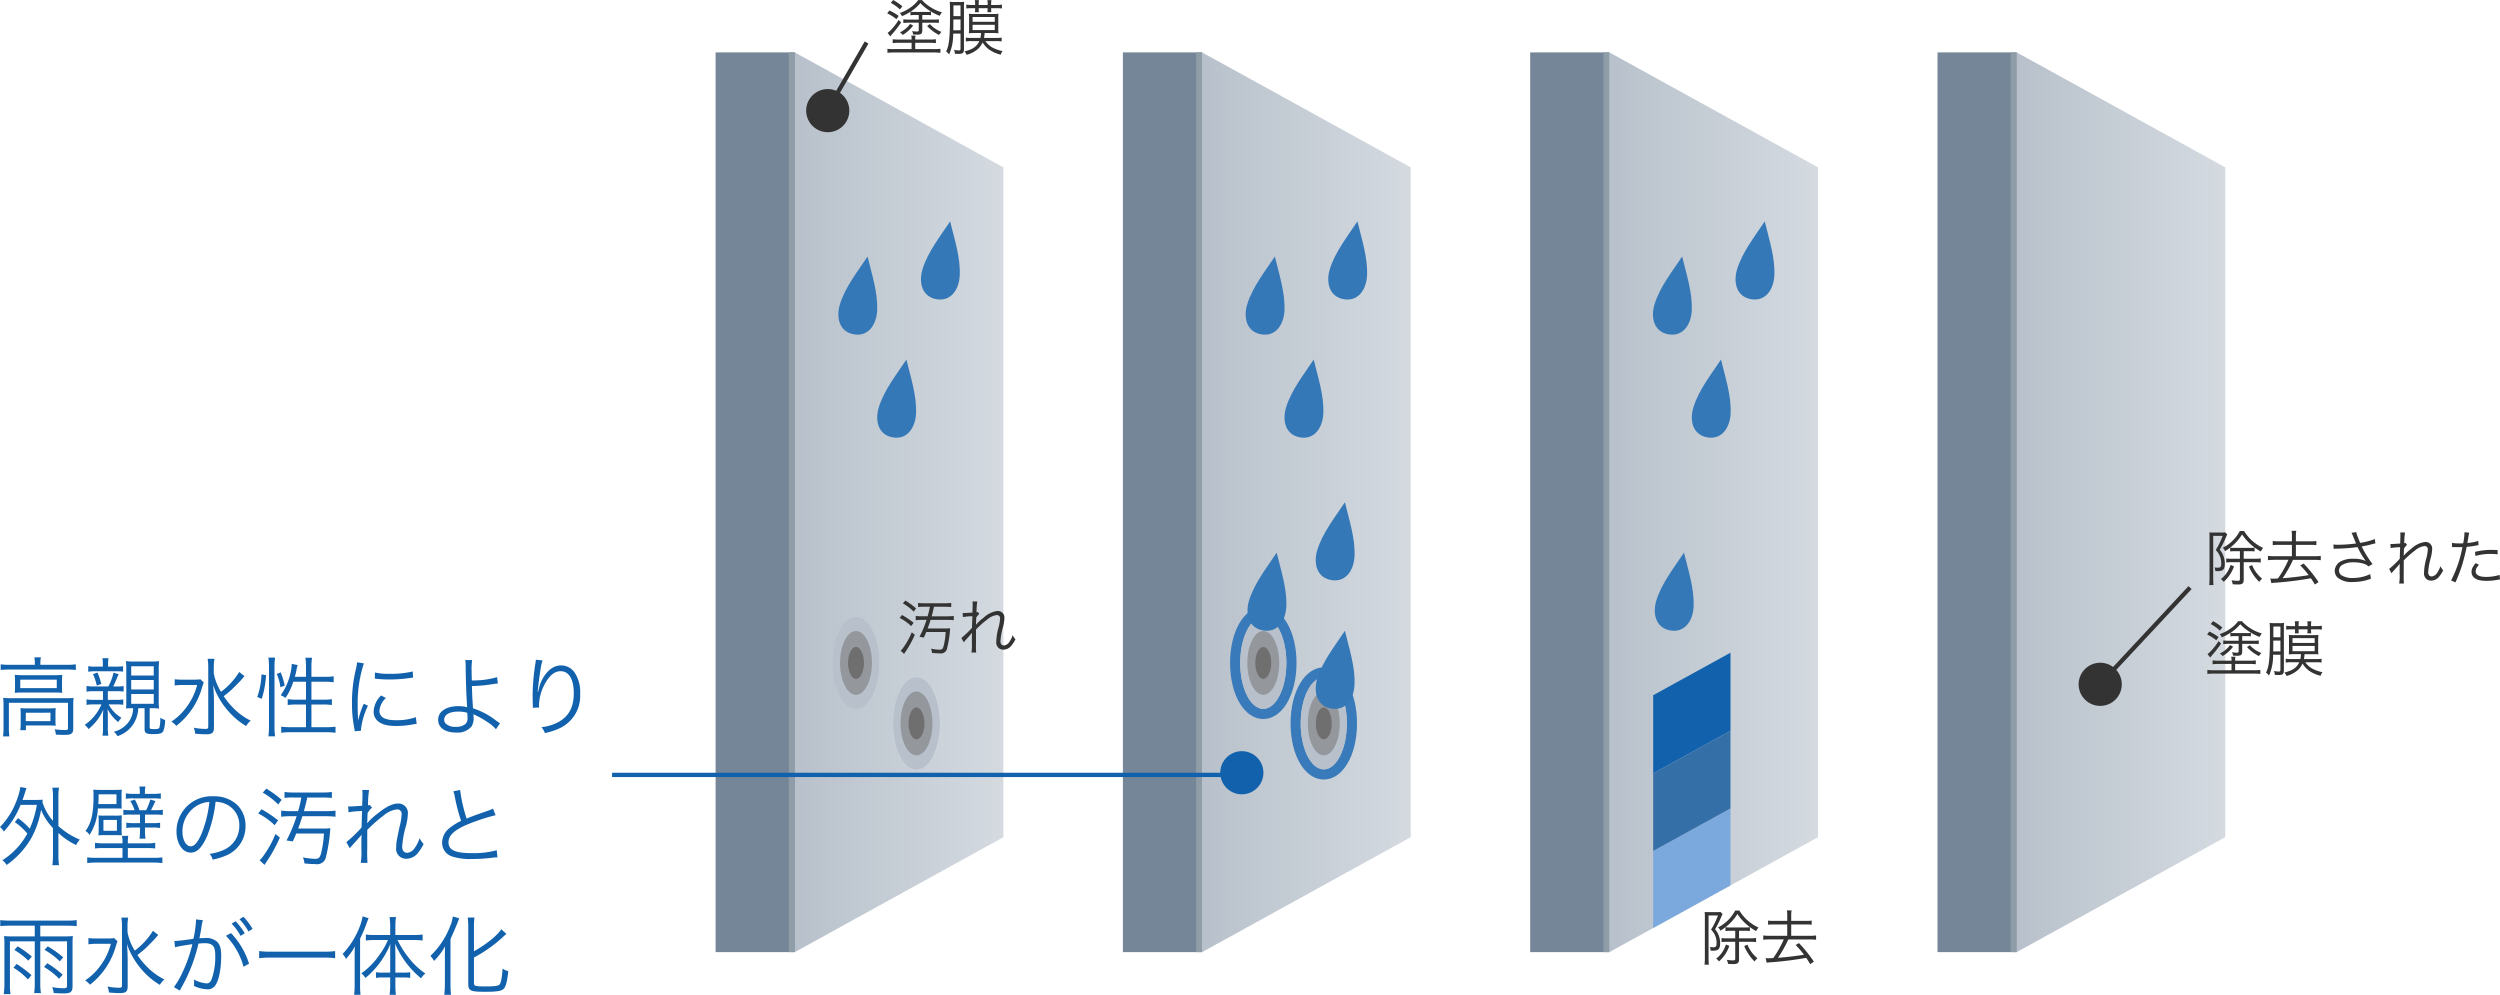
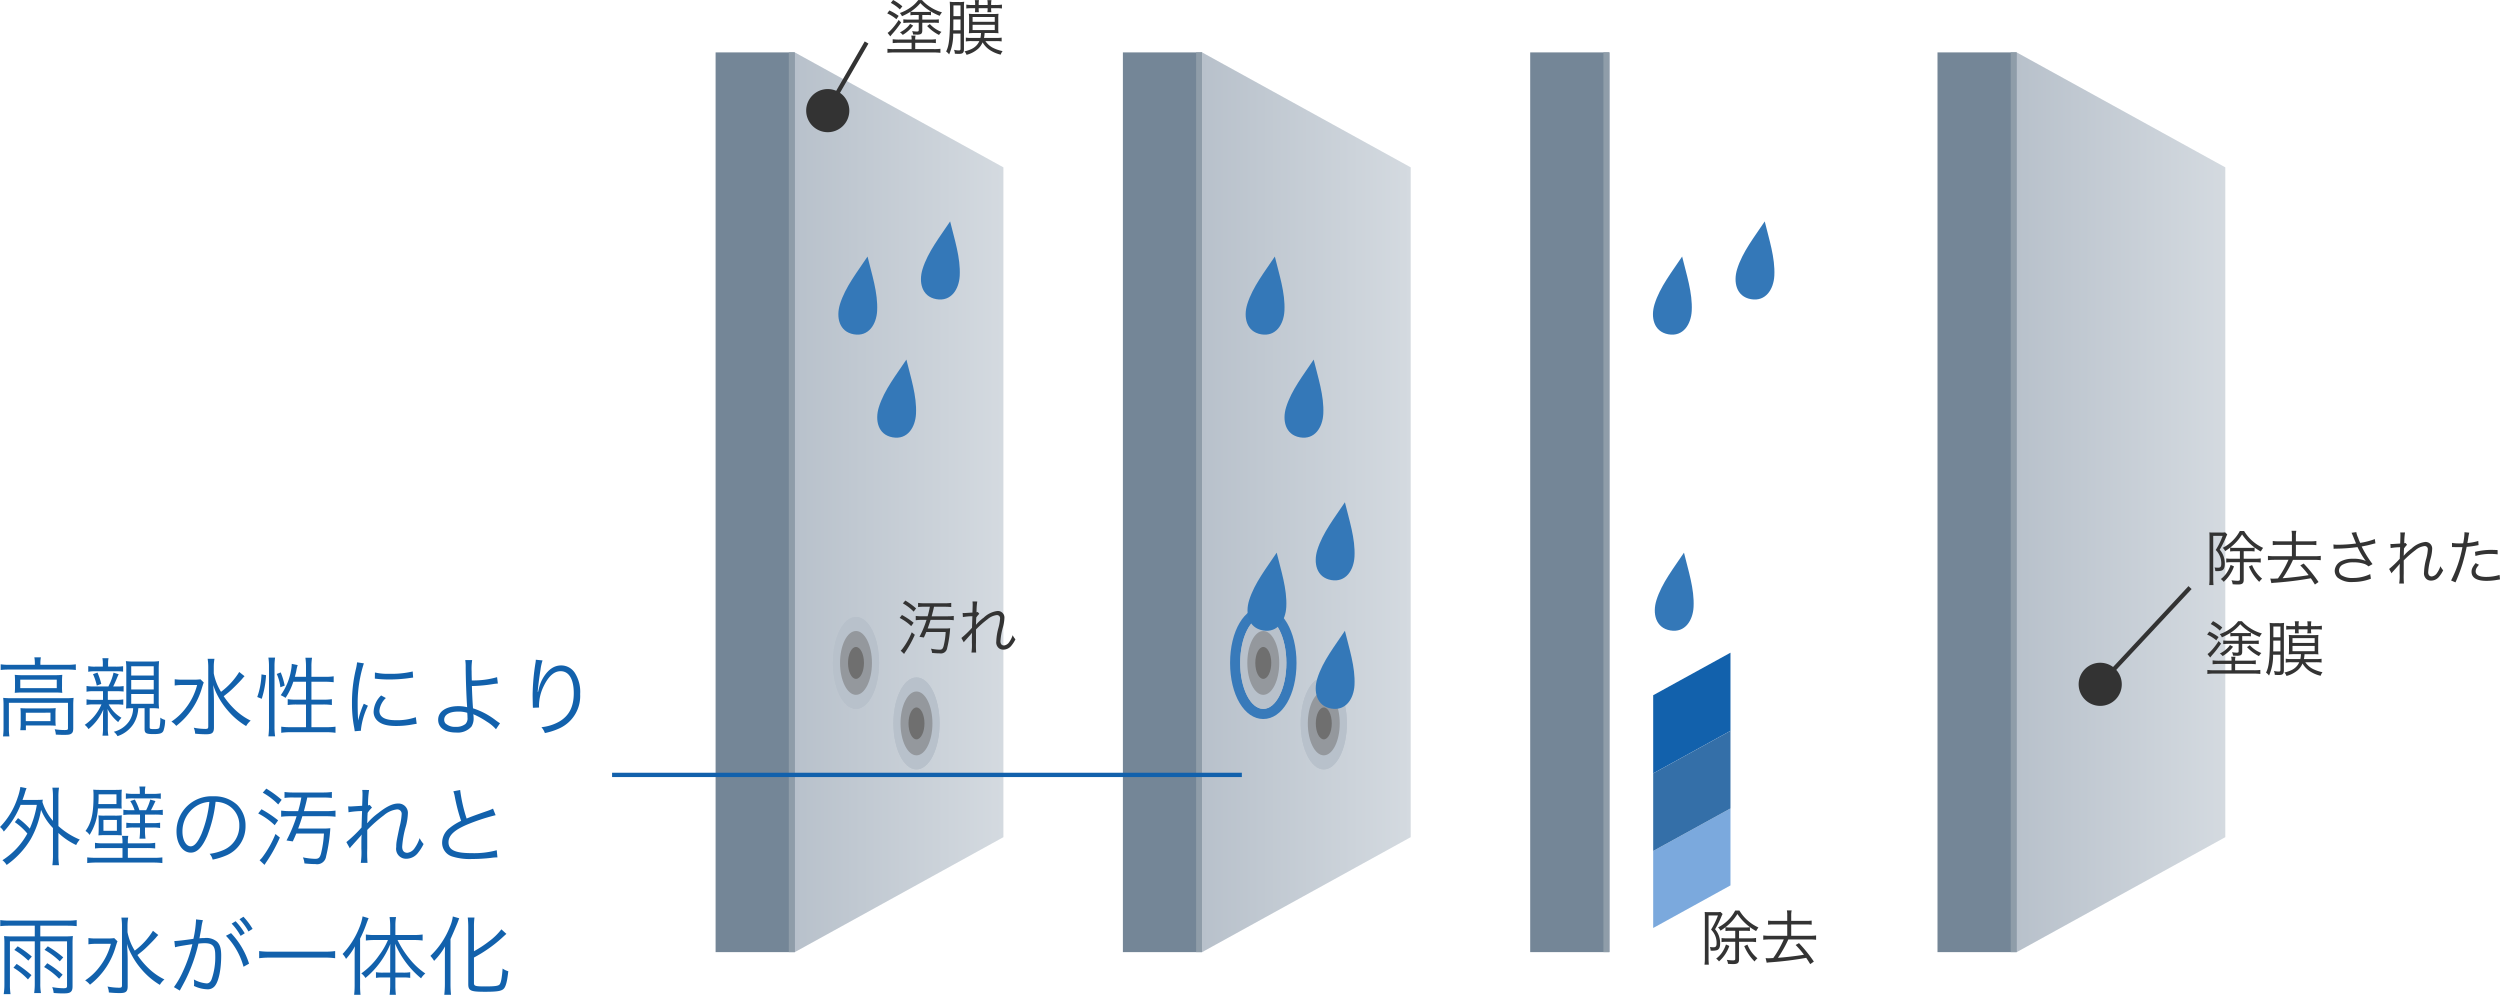
<svg xmlns="http://www.w3.org/2000/svg" width="579.584" height="230.628" viewBox="0 0 579.584 230.628">
  <defs>
    <linearGradient id="a" y1="0.5" x2="1" y2="0.5" gradientUnits="objectBoundingBox">
      <stop offset="0" stop-color="#b8c1cb" />
      <stop offset="1" stop-color="#d4dae0" />
    </linearGradient>
    <clipPath id="b">
      <ellipse cx="5.355" cy="10.66" rx="5.355" ry="10.66" fill="none" />
    </clipPath>
  </defs>
  <g transform="translate(-8385.1 -4769.102)">
    <g transform="translate(7981.443 3677.906)">
      <g transform="translate(569.557 1103.344)">
        <rect width="18.359" height="208.587" fill="#748697" />
        <path d="M641.416,1285.281l-48.364,26.65V1103.344l48.364,26.65Z" transform="translate(-574.693 -1103.344)" fill="url(#a)" />
        <rect width="1.382" height="208.587" transform="translate(16.977)" fill="#8f9da9" />
        <path d="M639.474,1166.077c.216-4.19-1.26-8.559-2.225-12.591-2.286,3.458-5.167,7.059-6.4,11.07-.909,2.963-.226,6.355,3.218,6.962S639.315,1169.172,639.474,1166.077Z" transform="translate(-582.876 -1114.306)" fill="#3478b8" />
        <path d="M614.969,1176.5c.216-4.19-1.26-8.559-2.225-12.591-2.286,3.458-5.167,7.059-6.4,11.071-.909,2.962-.226,6.354,3.218,6.962S614.81,1179.6,614.969,1176.5Z" transform="translate(-577.519 -1116.585)" fill="#3478b8" />
        <path d="M626.5,1207.072c.216-4.191-1.26-8.56-2.225-12.592-2.286,3.458-5.167,7.059-6.4,11.071-.909,2.963-.226,6.355,3.218,6.962S626.34,1210.166,626.5,1207.072Z" transform="translate(-580.04 -1123.267)" fill="#3478b8" />
        <g transform="translate(27.193 130.88)">
          <g clip-path="url(#b)">
            <rect width="10.709" height="21.32" fill="#b8c1cb" />
            <ellipse cx="5.55" cy="11.1" rx="5.55" ry="11.1" transform="translate(-0.195 -0.44)" fill="#b8c1cb" />
            <ellipse cx="3.7" cy="7.4" rx="3.7" ry="7.4" transform="translate(1.655 3.26)" fill="#94989d" />
            <ellipse cx="1.85" cy="3.7" rx="1.85" ry="3.7" transform="translate(3.505 6.96)" fill="#6f6f6f" />
          </g>
        </g>
        <g transform="translate(41.217 144.904)">
          <g clip-path="url(#b)">
            <rect width="10.709" height="21.32" fill="#b8c1cb" />
            <ellipse cx="5.55" cy="11.1" rx="5.55" ry="11.1" transform="translate(-0.195 -0.44)" fill="#b8c1cb" />
            <ellipse cx="3.7" cy="7.4" rx="3.7" ry="7.4" transform="translate(1.655 3.26)" fill="#94989d" />
            <ellipse cx="1.85" cy="3.7" rx="1.85" ry="3.7" transform="translate(3.505 6.96)" fill="#6f6f6f" />
          </g>
        </g>
      </g>
      <g transform="translate(663.982 1103.344)">
        <rect width="18.359" height="208.587" fill="#748697" />
        <path d="M762.258,1285.281l-48.364,26.65V1103.344l48.364,26.65Z" transform="translate(-695.535 -1103.344)" fill="url(#a)" />
        <rect width="1.382" height="208.587" transform="translate(16.977)" fill="#8f9da9" />
-         <path d="M760.317,1166.077c.216-4.19-1.26-8.559-2.226-12.591-2.286,3.458-5.167,7.059-6.4,11.07-.908,2.963-.226,6.355,3.218,6.962S760.157,1169.172,760.317,1166.077Z" transform="translate(-703.718 -1114.306)" fill="#3478b8" />
        <path d="M735.811,1176.5c.217-4.19-1.26-8.559-2.225-12.591-2.286,3.458-5.167,7.059-6.4,11.071-.909,2.962-.226,6.354,3.218,6.962S735.652,1179.6,735.811,1176.5Z" transform="translate(-698.361 -1116.585)" fill="#3478b8" />
        <path d="M747.342,1207.072c.216-4.191-1.26-8.56-2.226-12.592-2.286,3.458-5.167,7.059-6.4,11.071-.908,2.963-.226,6.355,3.218,6.962S747.182,1210.166,747.342,1207.072Z" transform="translate(-700.882 -1123.267)" fill="#3478b8" />
        <g transform="translate(24.848 128.536)">
          <path d="M729.9,1293.848c-4.389,0-7.7-5.591-7.7-13s3.31-13,7.7-13,7.7,5.59,7.7,13S734.286,1293.848,729.9,1293.848Z" transform="translate(-722.199 -1267.84)" fill="#387aba" />
          <g transform="translate(2.344 2.344)">
            <g clip-path="url(#b)">
              <rect width="10.709" height="21.32" fill="#b8c1cb" />
              <ellipse cx="5.55" cy="11.1" rx="5.55" ry="11.1" transform="translate(-0.195 -0.44)" fill="#b8c1cb" />
              <ellipse cx="3.7" cy="7.4" rx="3.7" ry="7.4" transform="translate(1.655 3.26)" fill="#94989d" />
              <ellipse cx="1.85" cy="3.7" rx="1.85" ry="3.7" transform="translate(3.505 6.96)" fill="#6f6f6f" />
            </g>
          </g>
        </g>
        <g transform="translate(38.872 142.56)">
-           <path d="M747.846,1311.8c-4.39,0-7.7-5.59-7.7-13s3.31-13,7.7-13,7.7,5.59,7.7,13S752.234,1311.8,747.846,1311.8Z" transform="translate(-740.146 -1285.787)" fill="#387aba" />
          <g transform="translate(2.345 2.344)">
            <g clip-path="url(#b)">
              <rect width="10.709" height="21.32" fill="#b8c1cb" />
              <ellipse cx="5.55" cy="11.1" rx="5.55" ry="11.1" transform="translate(-0.195 -0.44)" fill="#b8c1cb" />
              <ellipse cx="3.7" cy="7.4" rx="3.7" ry="7.4" transform="translate(1.655 3.26)" fill="#94989d" />
              <ellipse cx="1.85" cy="3.7" rx="1.85" ry="3.7" transform="translate(3.505 6.96)" fill="#6f6f6f" />
            </g>
          </g>
        </g>
        <path d="M756.6,1249.406c.216-4.19-1.26-8.559-2.225-12.591-2.286,3.458-5.167,7.059-6.4,11.071-.909,2.962-.226,6.354,3.218,6.962S756.439,1252.5,756.6,1249.406Z" transform="translate(-702.906 -1132.521)" fill="#3478b8" />
        <path d="M736.362,1264.355c.216-4.191-1.26-8.559-2.225-12.591-2.286,3.458-5.167,7.058-6.4,11.07-.908,2.963-.225,6.355,3.219,6.962S736.2,1267.45,736.362,1264.355Z" transform="translate(-698.482 -1135.789)" fill="#3478b8" />
        <path d="M756.6,1287.534c.216-4.191-1.26-8.559-2.225-12.591-2.286,3.458-5.167,7.059-6.4,11.071-.909,2.963-.226,6.355,3.218,6.962S756.439,1290.63,756.6,1287.534Z" transform="translate(-702.906 -1140.856)" fill="#3478b8" />
      </g>
      <g transform="translate(852.834 1103.344)">
        <rect width="18.359" height="208.587" fill="#748697" />
        <path d="M1003.942,1285.281l-48.364,26.65V1103.344l48.364,26.65Z" transform="translate(-937.219 -1103.344)" fill="url(#a)" />
        <rect width="1.382" height="208.587" transform="translate(16.977)" fill="#8f9da9" />
      </g>
      <rect width="18.359" height="208.587" transform="translate(758.408 1103.344)" fill="#748697" />
-       <path d="M883.1,1285.281l-48.364,26.65V1103.344l48.364,26.65Z" transform="translate(-57.969)" fill="url(#a)" />
      <rect width="1.382" height="208.587" transform="translate(775.385 1103.344)" fill="#8f9da9" />
      <path d="M881.159,1166.077c.216-4.19-1.26-8.559-2.225-12.591-2.286,3.458-5.168,7.059-6.4,11.07-.908,2.963-.226,6.355,3.218,6.962S881,1169.172,881.159,1166.077Z" transform="translate(-66.152 -10.961)" fill="#3478b8" />
      <path d="M856.653,1176.5c.216-4.19-1.26-8.559-2.225-12.591-2.286,3.458-5.167,7.059-6.4,11.071-.909,2.962-.226,6.354,3.218,6.962S856.494,1179.6,856.653,1176.5Z" transform="translate(-60.795 -13.24)" fill="#3478b8" />
-       <path d="M868.184,1207.072c.216-4.191-1.26-8.56-2.225-12.592-2.286,3.458-5.168,7.059-6.4,11.071-.908,2.963-.226,6.355,3.218,6.962S868.024,1210.166,868.184,1207.072Z" transform="translate(-63.316 -19.923)" fill="#3478b8" />
      <path d="M857.2,1264.355c.216-4.191-1.26-8.559-2.225-12.591-2.286,3.458-5.167,7.058-6.4,11.07-.909,2.963-.226,6.355,3.218,6.962S857.045,1267.45,857.2,1264.355Z" transform="translate(-60.916 -32.445)" fill="#3478b8" />
      <g transform="translate(786.92 1242.512)">
        <path d="M865.649,1281.446l-17.919,9.86v18.115l17.919-9.86Z" transform="translate(-847.729 -1281.446)" fill="#1261ac" />
        <path d="M847.729,1337.516v17.856l17.919-9.874v-17.842Z" transform="translate(-847.729 -1291.547)" fill="#7ba9dd" />
        <path d="M865.649,1304.628l-17.919,9.86v17.993l17.919-9.86Z" transform="translate(-847.729 -1286.514)" fill="#346fa8" />
      </g>
    </g>
    <path d="M9.18-15.02H3.28a14.021,14.021,0,0,1-2.02-.12v1.32a14.858,14.858,0,0,1,1.98-.1H16.7a14.858,14.858,0,0,1,1.98.1v-1.32a14,14,0,0,1-1.98.12H10.46v-.4a6.954,6.954,0,0,1,.12-1.34H9.06a7.323,7.323,0,0,1,.12,1.36Zm-4.6,4.94a14.662,14.662,0,0,1-.06,1.56,16.553,16.553,0,0,1,1.8-.08H13.7a15.5,15.5,0,0,1,1.84.08,10.118,10.118,0,0,1-.06-1.56v-1.08c0-.68.02-.96.06-1.54a13.626,13.626,0,0,1-1.7.08H6.42a15.962,15.962,0,0,1-1.9-.08c.04.42.06.88.06,1.52Zm1.22-1.5h8.46v1.96H5.8ZM1.92-.44A14.414,14.414,0,0,1,1.8,1.58H3.28A12.434,12.434,0,0,1,3.16-.46V-6.22h13.7V-.36c0,.4-.1.46-.82.46a15.342,15.342,0,0,1-2.26-.18,4.018,4.018,0,0,1,.26,1.24c1.28.06,1.4.06,1.86.06,1.06,0,1.4-.06,1.72-.28.34-.22.46-.56.46-1.24V-5.6a16.27,16.27,0,0,1,.08-1.76,15.446,15.446,0,0,1-1.94.08H3.82a18.417,18.417,0,0,1-1.98-.08,16.793,16.793,0,0,1,.08,1.8ZM13.96-3.62a11.781,11.781,0,0,1,.06-1.36c-.52.04-1,.06-1.76.06H7.46c-.74,0-1.16-.02-1.62-.06A14.353,14.353,0,0,1,5.9-3.52v2A11.634,11.634,0,0,1,5.8.14H7.1V-.96h5.08c.7,0,1.32.02,1.84.06a12.248,12.248,0,0,1-.06-1.42Zm-6.88-.3H12.8v1.96H7.08ZM24.98-8.9v2H22.82a7.186,7.186,0,0,1-1.66-.12v1.3a7.409,7.409,0,0,1,1.64-.12h1.82A10.937,10.937,0,0,1,20.74-1.1a3.837,3.837,0,0,1,.88.98,11.876,11.876,0,0,0,3.44-4.54,13.082,13.082,0,0,0-.08,1.68v2.5a10.2,10.2,0,0,1-.12,1.88h1.36A9.625,9.625,0,0,1,26.1-.48v-2.6a12.452,12.452,0,0,0-.08-1.7A9.7,9.7,0,0,0,28.5-1.74a5.512,5.512,0,0,1,.76-1,7.727,7.727,0,0,1-2.96-3.1h1.78a11.764,11.764,0,0,1,1.6.08V-7a8.761,8.761,0,0,1-1.64.1H26.1v-2h2.04a12.087,12.087,0,0,1,1.62.08V-10.1a8.059,8.059,0,0,1-1.58.1h-.84c.28-.56.4-.82.66-1.44.42-1,.42-1,.62-1.4l-1.2-.36a11.909,11.909,0,0,1-.94,2.68,4.726,4.726,0,0,0-.24.52H22.78a8.49,8.49,0,0,1-1.62-.12v1.34A7.3,7.3,0,0,1,22.8-8.9Zm1.18-5.7v-.58a6.37,6.37,0,0,1,.1-1.38H24.84a6.69,6.69,0,0,1,.1,1.4v.56h-1.8a7.142,7.142,0,0,1-1.58-.12v1.32A6.559,6.559,0,0,1,23-13.52h5.12a10.876,10.876,0,0,1,1.52.08V-14.7a10.054,10.054,0,0,1-1.62.1Zm5.8,9.64a5.51,5.51,0,0,1-.92,3.02A6.055,6.055,0,0,1,27.48.5a3.211,3.211,0,0,1,.86,1.02,7.008,7.008,0,0,0,3.74-2.9,7.484,7.484,0,0,0,1.08-3.58h1.46V-.14c0,.98.36,1.18,2.08,1.18,1.48,0,2-.18,2.28-.74a7.471,7.471,0,0,0,.4-2.54,3.2,3.2,0,0,1-1.12-.54,8.506,8.506,0,0,1-.2,2.3c-.12.28-.4.36-1.22.36-.9,0-1.04-.06-1.04-.42V-4.96h.36a13.713,13.713,0,0,1,1.82.08,14.765,14.765,0,0,1-.08-1.88V-13.8a20.231,20.231,0,0,1,.08-2.08,12.246,12.246,0,0,1-1.94.1H32.2a13.243,13.243,0,0,1-1.92-.1,12.375,12.375,0,0,1,.1,1.96v7.06c0,1.1-.02,1.48-.06,1.96a13.466,13.466,0,0,1,1.38-.06Zm-.44-9.72h5.22v2.14H31.52Zm0,3.18h5.22v2.2H31.52Zm0,3.24h5.22v2.28H31.52ZM24.58-10.6a16.125,16.125,0,0,0-.88-2.62l-1.04.36a12.971,12.971,0,0,1,.88,2.66Zm31.98-2.76a16.615,16.615,0,0,1-4.22,4.6,12.527,12.527,0,0,1-1.68-4.28v-1.38a10.666,10.666,0,0,1,.16-2H49.24a13.167,13.167,0,0,1,.14,2.02V-.74c0,.48-.12.58-.68.58a14.679,14.679,0,0,1-2.68-.28A3.98,3.98,0,0,1,46.34.94a24.208,24.208,0,0,0,2.54.14c1.42,0,1.82-.34,1.82-1.6V-6.44c0-1.06-.04-2.16-.16-3.9A13.12,13.12,0,0,0,51.6-7.8a17.646,17.646,0,0,0,2.26,3.32,17.067,17.067,0,0,0,4.3,3.66,4.563,4.563,0,0,1,1.06-1.26,14.512,14.512,0,0,1-3.9-2.8,18.326,18.326,0,0,1-2.36-2.86c1.14-.9,1.14-.9,1.7-1.4.74-.68,2.1-2.06,2.58-2.62a6.186,6.186,0,0,1,.56-.62Zm-8.98,1.7a12.662,12.662,0,0,1-1.9.08H43.54a11.94,11.94,0,0,1-1.94-.1v1.46a11.574,11.574,0,0,1,1.9-.12h3.3a14.625,14.625,0,0,1-2.64,5.36,13.2,13.2,0,0,1-3.32,3.12,4.507,4.507,0,0,1,1.12,1,17.1,17.1,0,0,0,5.96-8.82c.24-.76.26-.84.42-1.24Zm24.46.56v4.16h-2.3a12.476,12.476,0,0,1-1.94-.12V-5.7a14.326,14.326,0,0,1,2.04-.12h2.2V-.56H68.48A15.926,15.926,0,0,1,66.3-.68V.74A14.435,14.435,0,0,1,68.48.6H76.7a14.435,14.435,0,0,1,2.18.14V-.68a15.926,15.926,0,0,1-2.18.12H73.3V-5.82H76a14.132,14.132,0,0,1,2.04.12V-7.06a13.273,13.273,0,0,1-2.02.12H73.3V-11.1h3.12a17.968,17.968,0,0,1,2.04.12v-1.38a12.134,12.134,0,0,1-2.06.12H73.3v-2.4a12.478,12.478,0,0,1,.14-2.02H71.9a12.99,12.99,0,0,1,.14,2.02v2.4H69.46c.14-.54.24-.9.34-1.4a7.692,7.692,0,0,1,.32-1.32l-1.38-.28a9.344,9.344,0,0,1-.18,1.56,13.839,13.839,0,0,1-2.38,5.7,7.808,7.808,0,0,1,1.12.62,15.034,15.034,0,0,0,1.8-3.74ZM61.78-7.14a22.044,22.044,0,0,0,1-5.48l-1.06-.18a17.388,17.388,0,0,1-.98,5.24Zm3.1,8.7a14.634,14.634,0,0,1-.14-2.22V-14.68a12.646,12.646,0,0,1,.14-2.02H63.32a13.167,13.167,0,0,1,.14,2.02V-.74a16.522,16.522,0,0,1-.14,2.3ZM67.1-10.2a15.958,15.958,0,0,0-.92-3.06l-.92.36a10.307,10.307,0,0,1,.84,3.08Zm16.78-5.4A11.136,11.136,0,0,1,83.6-14a33.087,33.087,0,0,0-.9,7.92,28.665,28.665,0,0,0,.52,5.66c.06.38.08.48.12.8L84.78.26v-.3a17.434,17.434,0,0,1,1.62-5.5L85.44-6a18.581,18.581,0,0,0-1.3,3.9c-.08-1.06-.12-2.24-.12-3.8a29.566,29.566,0,0,1,.6-6.26,28.419,28.419,0,0,1,.84-3.2ZM88-11.82a26.639,26.639,0,0,0,3.2.2,33.763,33.763,0,0,0,4.3-.26q1.32-.18,1.38-.18l-.1-1.42a21.461,21.461,0,0,1-5.36.54,13.584,13.584,0,0,1-3.4-.3Zm1.46,3.9A5.525,5.525,0,0,0,87.72-4.2a2.827,2.827,0,0,0,.6,1.84c.86,1.04,2.3,1.52,4.58,1.52a20.634,20.634,0,0,0,4.1-.4c.4-.06.44-.08.7-.1l-.2-1.54a13.162,13.162,0,0,1-4.6.7c-2.58,0-3.84-.72-3.84-2.2a4.646,4.646,0,0,1,1.5-2.94Zm19.5-8.2a9.194,9.194,0,0,1,.1,1.62c.02,2.86.16,6.72.32,9.02v.12a.554.554,0,0,1,.02.18c-.06-.04-.06-.04-.1-.04-.08,0-.08-.02-.18-.04a8.622,8.622,0,0,0-1.74-.18c-2.84,0-4.7,1.24-4.7,3.16,0,1.84,1.58,2.96,4.16,2.96A4.226,4.226,0,0,0,110.4-.7a3.582,3.582,0,0,0,.5-2.02,5.715,5.715,0,0,0-.08-.86,3.883,3.883,0,0,0,.48.22A20.119,20.119,0,0,1,114-1.82a8.851,8.851,0,0,1,2.08,1.74l.94-1.4a9.166,9.166,0,0,1-.92-.62,17.286,17.286,0,0,0-5.34-2.84c-.1-1.28-.2-3.22-.26-5.16a34.53,34.53,0,0,0,4.82-.44,11.124,11.124,0,0,1,1.2-.14l-.18-1.48a19.908,19.908,0,0,1-5.86.76c-.04-1.42-.04-1.64-.04-2.08a14.352,14.352,0,0,1,.12-2.64Zm.46,12.22a10.687,10.687,0,0,1,.06,1.1A1.854,1.854,0,0,1,109-1.3a3.378,3.378,0,0,1-2.22.66,3.228,3.228,0,0,1-2.4-.8,1.357,1.357,0,0,1-.3-.86c0-1.16,1.24-1.88,3.28-1.88A6.812,6.812,0,0,1,109.42-3.9Zm15.9-12.3a4.009,4.009,0,0,1-.06.64,50.555,50.555,0,0,0-.68,7.38v.46l.04,2.08.02.36v.22l1.44-.06c-.02-.3-.02-.4-.02-.48a10.438,10.438,0,0,1,1.08-4.46c1.14-2.34,2.42-3.48,3.94-3.48,1.92,0,3.04,1.86,3.04,5.08,0,3.2-1.1,5.3-3.44,6.64a10.568,10.568,0,0,1-4.06,1.26,4.128,4.128,0,0,1,.8,1.36,15.139,15.139,0,0,0,3.56-1.18,8.252,8.252,0,0,0,4.62-7.86,8.215,8.215,0,0,0-1.2-4.86,3.765,3.765,0,0,0-3.2-1.78c-1.56,0-2.88.86-4,2.58a8.924,8.924,0,0,0-1.22,2.98c-.1.42-.1.42-.14.58l-.08-.02c.06-1.02.34-3.2.66-5.22a11.338,11.338,0,0,1,.46-2.06ZM4.54,21.46a14.076,14.076,0,0,1,2.9,2.64,16.94,16.94,0,0,1-5.78,6.18,3.959,3.959,0,0,1,.98,1.1,19.7,19.7,0,0,0,5.6-6.02,21.094,21.094,0,0,0,2.38-6.76,13.2,13.2,0,0,0,2.76,4.22V29a17.271,17.271,0,0,1-.14,2.44h1.54A16.716,16.716,0,0,1,14.64,29V23.96a15.709,15.709,0,0,0,4.12,2.8,5.115,5.115,0,0,1,.84-1.26,17.222,17.222,0,0,1-4.96-3.14V15.54a13.432,13.432,0,0,1,.14-2.08H13.24a13.609,13.609,0,0,1,.14,2.08v5.62a11.964,11.964,0,0,1-2.44-4.36c.02-.22.04-.3.08-.56-.44.04-.86.06-1.58.06H6.32c.28-.76.38-1.06.54-1.58a8.277,8.277,0,0,1,.4-1.14L5.82,13.3a13.149,13.149,0,0,1-.64,2.5A17.48,17.48,0,0,1,1.1,22.58a3.466,3.466,0,0,1,.88,1.06,20.2,20.2,0,0,0,3.9-6.2H9.64A22.853,22.853,0,0,1,8,22.96a16.734,16.734,0,0,0-2.72-2.44ZM33.52,14.9H32.18a11.243,11.243,0,0,1-1.9-.12v1.26a10.633,10.633,0,0,1,1.8-.1h4.44a11.438,11.438,0,0,1,1.86.1V14.78a11.956,11.956,0,0,1-1.94.12H34.7v-.38a5.245,5.245,0,0,1,.12-1.32H33.4a6.324,6.324,0,0,1,.12,1.32Zm-1.98,3.78a10.307,10.307,0,0,1-1.84-.1V19.8a11.742,11.742,0,0,1,1.86-.1h2v1.98H32.1a9.882,9.882,0,0,1-1.72-.1v1.24a8.329,8.329,0,0,1,1.72-.12h1.46v.38a15.261,15.261,0,0,1-.12,2.2h1.4a12,12,0,0,1-.12-2.2V22.7H36.5a8.329,8.329,0,0,1,1.72.12V21.58a9.629,9.629,0,0,1-1.7.1h-1.8V19.7h2.2a12.43,12.43,0,0,1,1.92.1V18.58a11.412,11.412,0,0,1-1.88.1H36.1c.3-.56.64-1.24,1.04-2.12l-1.2-.34a12.882,12.882,0,0,1-.96,2.46H33.42a13.6,13.6,0,0,0-1.06-2.46l-1.06.34a9.055,9.055,0,0,1,1,2.12ZM29.5,26.36H25.22a10.658,10.658,0,0,1-2.1-.12v1.32a14.785,14.785,0,0,1,2.1-.1H29.5v2.26h-6a18.126,18.126,0,0,1-2.18-.1v1.32a18.455,18.455,0,0,1,2.24-.12H36.48a19.285,19.285,0,0,1,2.26.12V29.62a14.962,14.962,0,0,1-2.22.1H30.74V27.46h4.24a15.133,15.133,0,0,1,2.1.1V26.24a10.907,10.907,0,0,1-2.1.12H30.74v-.2a7.752,7.752,0,0,1,.1-1.52H29.38a7.772,7.772,0,0,1,.12,1.52Zm-1.78-8.08h.9a2.29,2.29,0,0,0,.3.02,1.749,1.749,0,0,1,.4.02,12.614,12.614,0,0,1-.04-1.5v-1.4a13.389,13.389,0,0,1,.06-1.5c-.3.04-1,.06-1.68.06H24.42c-.8,0-1.32-.02-1.7-.06a13.487,13.487,0,0,1,.06,1.54c0,4-.5,6.18-1.86,8.04a2.745,2.745,0,0,1,.94.92,12.666,12.666,0,0,0,1.94-6.14ZM23.9,17.26c.04-.7.06-1.12.06-1.64V15H28.1v2.26Zm.08,5.56c0,.88-.02,1.14-.06,1.7.54-.04.84-.06,1.74-.06h1.98c.66,0,1.16.02,1.7.06a16.8,16.8,0,0,1-.04-1.68V21.52c0-.94,0-1.18.04-1.66a10.058,10.058,0,0,1-1.7.08H25.46a9.963,9.963,0,0,1-1.54-.06c.04.48.06.8.06,1.68Zm1.1-1.88H28.2v2.52H25.08Zm26-4.2a5.756,5.756,0,0,1,2.32.5,5.272,5.272,0,0,1,3.18,5.02,6.037,6.037,0,0,1-3.54,5.6,11.989,11.989,0,0,1-3.34.94,3.178,3.178,0,0,1,.7,1.34,15.472,15.472,0,0,0,3.04-.92,7.282,7.282,0,0,0,4.58-6.9,6.7,6.7,0,0,0-1.94-4.88,7.742,7.742,0,0,0-5.5-1.98,8.122,8.122,0,0,0-8.56,8.18c0,2.8,1.42,4.88,3.32,4.88,1.44,0,2.62-1.2,3.78-3.84A29.98,29.98,0,0,0,51.08,16.74Zm-1.44.02a27.47,27.47,0,0,1-1.82,7.4c-.86,1.96-1.66,2.9-2.5,2.9-1.08,0-1.92-1.48-1.92-3.4a6.916,6.916,0,0,1,3.26-5.96A6.316,6.316,0,0,1,49.64,16.76Zm21.32-1.02a27.9,27.9,0,0,1-.74,3.16H68.4a16.206,16.206,0,0,1-2.12-.12V20.2a16.869,16.869,0,0,1,2.12-.12h1.46a32.847,32.847,0,0,1-2.34,5.62l1.46.22c.34-.74.42-.9.8-1.82H76.2a24.35,24.35,0,0,1-.68,4.64c-.28.98-.56,1.22-1.4,1.22a16.947,16.947,0,0,1-2.8-.34,4.384,4.384,0,0,1,.36,1.4,23.433,23.433,0,0,0,2.56.16,2.093,2.093,0,0,0,2.46-1.8,36.522,36.522,0,0,0,.98-6.52,16.022,16.022,0,0,1-1.96.08h-5.5c.34-.86.62-1.7.98-2.86h5.46a17.653,17.653,0,0,1,2.22.12V18.78a16.785,16.785,0,0,1-2.22.12h-5.1c.38-1.42.54-2.06.78-3.16h3.62c.78,0,1.44.04,2.08.1V14.46a14.859,14.859,0,0,1-2.1.12H69.16a14.473,14.473,0,0,1-2.1-.12v1.38a13.924,13.924,0,0,1,2.12-.1Zm-8.94-1.12a16,16,0,0,1,3.58,2.74l.8-1.08a24.531,24.531,0,0,0-3.56-2.6Zm-1.06,4.82a15.932,15.932,0,0,1,3.82,2.72l.8-1.12a26.482,26.482,0,0,0-3.86-2.58Zm4,4.76A23.473,23.473,0,0,1,62,29.5a4.048,4.048,0,0,1-.72.78l1.14,1.08c.32-.5.32-.5.54-.82a34.2,34.2,0,0,0,3.02-5.52ZM82.2,27.52a4.239,4.239,0,0,1,.52-.64c.34-.38.62-.7.84-.94.68-.76.68-.76.98-1.1a2.221,2.221,0,0,0,.36-.48h.04c-.06.9-.06.9-.06,3.24a17.1,17.1,0,0,1-.14,3.3H86.3a31.008,31.008,0,0,1-.06-3.32V23.26a32.431,32.431,0,0,1,3.86-3.4,5.693,5.693,0,0,1,3.02-1.36,1.014,1.014,0,0,1,1.1,1.08,14.992,14.992,0,0,1-.5,3c-.72,3.42-.76,3.64-.76,4.66a2.3,2.3,0,0,0,2.34,2.7,3.443,3.443,0,0,0,2.76-1.44,9.871,9.871,0,0,0,1.24-1.98,6.583,6.583,0,0,1-.92-1.36,8.231,8.231,0,0,1-1.14,2.3,2.412,2.412,0,0,1-1.7,1.1c-.78,0-1.2-.5-1.2-1.42a22,22,0,0,1,.86-4.74,13.359,13.359,0,0,0,.46-2.92,2.174,2.174,0,0,0-2.34-2.34c-1.2,0-2.7.74-4.52,2.2a14.276,14.276,0,0,0-2.54,2.34l-.04-.02c0-.12.02-.16.02-.32a1.021,1.021,0,0,0,.02-.18c.02-.94.02-.94.04-1.34a3.409,3.409,0,0,0,.02-.5,6.892,6.892,0,0,1,1.02-1.24l-.52-.62a1.306,1.306,0,0,1-.4.1A23.279,23.279,0,0,1,86.66,14l-1.58-.02a8.14,8.14,0,0,1,.06,1c0,.26-.02,1.16-.08,2.68-1.68.1-2.56.16-2.62.16a4.047,4.047,0,0,1-.62-.04l.08,1.38a20.38,20.38,0,0,1,3.14-.28c-.06,1.76-.1,3.02-.12,3.82a30.711,30.711,0,0,1-3.52,3.38Zm24-13.22a6.69,6.69,0,0,1,.34,1.26,40.74,40.74,0,0,0,1.46,5.6,12.454,12.454,0,0,0-2.62,1.62,4.326,4.326,0,0,0-1.78,3.4,3.32,3.32,0,0,0,2.48,3.28,13.606,13.606,0,0,0,4.44.54,40.12,40.12,0,0,0,4.42-.26,10.366,10.366,0,0,1,1.48-.12l-.16-1.66a19.858,19.858,0,0,1-5.72.68c-3.92,0-5.46-.7-5.46-2.52,0-1.66,1.48-2.98,4.9-4.34A46,46,0,0,1,116,19.84l-.6-1.52a10.816,10.816,0,0,1-1.28.52c-3.1,1.08-3.66,1.3-4.84,1.78a34.786,34.786,0,0,1-1.5-6.62ZM9.16,45.46v2.48H3.94a17.074,17.074,0,0,1-1.9-.08,14.338,14.338,0,0,1,.08,1.68v9.58a13.906,13.906,0,0,1-.16,2.2H3.54a14.185,14.185,0,0,1-.14-2.2V49.08H9.16v9.8a15.649,15.649,0,0,1-.14,2.2H10.6a11.921,11.921,0,0,1-.16-2.2v-9.8h6.2V59.4c0,.46-.16.56-.88.56a15.845,15.845,0,0,1-2.56-.26,4.519,4.519,0,0,1,.34,1.36c.76.06,1.46.1,2.1.1,1.1,0,1.52-.08,1.84-.34s.44-.62.44-1.36V49.52A13.557,13.557,0,0,1,18,47.86a16.689,16.689,0,0,1-1.88.08H10.44V45.46h6.34c.82,0,1.48.04,2.1.1v-1.4a14.665,14.665,0,0,1-2.1.12H3.26a14.665,14.665,0,0,1-2.1-.12v1.4a20.222,20.222,0,0,1,2.1-.1ZM4.42,51.08a17.058,17.058,0,0,1,3.24,2.48l.82-.94A24.22,24.22,0,0,0,5.2,50.24Zm-.2,4.12a15.93,15.93,0,0,1,3.36,2.72l.82-1a28.182,28.182,0,0,0-3.44-2.6Zm7.2-4.14a17.045,17.045,0,0,1,3.54,2.66l.8-.92a25.284,25.284,0,0,0-3.58-2.56Zm-.1,3.98a16.411,16.411,0,0,1,3.48,2.72l.82-.94a22.272,22.272,0,0,0-3.56-2.66Zm25.24-8.4a16.615,16.615,0,0,1-4.22,4.6,12.527,12.527,0,0,1-1.68-4.28V45.58a10.666,10.666,0,0,1,.16-2H29.24a13.167,13.167,0,0,1,.14,2.02V59.26c0,.48-.12.58-.68.58a14.679,14.679,0,0,1-2.68-.28,3.98,3.98,0,0,1,.32,1.38,24.207,24.207,0,0,0,2.54.14c1.42,0,1.82-.34,1.82-1.6V53.56c0-1.06-.04-2.16-.16-3.9A13.119,13.119,0,0,0,31.6,52.2a17.646,17.646,0,0,0,2.26,3.32,17.067,17.067,0,0,0,4.3,3.66,4.563,4.563,0,0,1,1.06-1.26,14.512,14.512,0,0,1-3.9-2.8,18.326,18.326,0,0,1-2.36-2.86c1.14-.9,1.14-.9,1.7-1.4.74-.68,2.1-2.06,2.58-2.62a6.186,6.186,0,0,1,.56-.62Zm-8.98,1.7a12.662,12.662,0,0,1-1.9.08H23.54a11.94,11.94,0,0,1-1.94-.1v1.46a11.573,11.573,0,0,1,1.9-.12h3.3a14.625,14.625,0,0,1-2.64,5.36,13.2,13.2,0,0,1-3.32,3.12,4.507,4.507,0,0,1,1.12,1,17.1,17.1,0,0,0,5.96-8.82c.24-.76.26-.84.42-1.24ZM54.8,44.98a13.441,13.441,0,0,1,2.08,2.84l.96-.6a15.608,15.608,0,0,0-2.12-2.8ZM41.68,50.46a11.445,11.445,0,0,1,1.16-.26c.18-.04,1.14-.2,2.86-.46a33.017,33.017,0,0,1-2.2,6.34,19.851,19.851,0,0,1-2.08,3.62l1.36.8c.62-1.12,1.04-1.92,1.3-2.42a37.568,37.568,0,0,0,3.02-8.46,11.484,11.484,0,0,1,1.44-.1c1.86,0,2.46.68,2.46,2.8a15.482,15.482,0,0,1-.84,5.56q-.39.96-1.14.96a7.476,7.476,0,0,1-2.98-.92,3.691,3.691,0,0,1,.06.78,4.469,4.469,0,0,1-.04.72,7.524,7.524,0,0,0,3.02.78,2.089,2.089,0,0,0,1.96-.94c.82-1.16,1.34-3.82,1.34-6.88,0-1.64-.28-2.56-.98-3.22a3.822,3.822,0,0,0-2.88-.84,11.657,11.657,0,0,0-1.18.06c.18-.96.32-1.7.42-2.28a11.771,11.771,0,0,1,.38-1.92L46.54,44v.26a24.7,24.7,0,0,1-.6,4.24c-1.62.26-3.7.5-4.42.52Zm14.94-6.5A13.441,13.441,0,0,1,58.7,46.8l.96-.6a15.76,15.76,0,0,0-2.12-2.82ZM53.48,47.8a16.6,16.6,0,0,1,4.08,7.18l1.28-.72a18.085,18.085,0,0,0-4.18-7.08ZM78.8,51.34a17.4,17.4,0,0,1-2.64.14H63.84a18.23,18.23,0,0,1-2.66-.14V53a18.78,18.78,0,0,1,2.66-.14H76.16A17.924,17.924,0,0,1,78.8,53Zm12.76,6.12v1.96a17.232,17.232,0,0,1-.14,2.06h1.46a17.281,17.281,0,0,1-.12-2.06V57.46h1.82a9.188,9.188,0,0,1,1.62.1V56.24a9.051,9.051,0,0,1-1.62.1H92.76v-4.2c0-.8-.02-1.34-.06-2.5a21.088,21.088,0,0,0,6.02,8.02,4.575,4.575,0,0,1,.98-1.12,16.649,16.649,0,0,1-3.62-3.36,22.748,22.748,0,0,1-2.82-4.4h3.78a15.135,15.135,0,0,1,2.04.12V47.5a14.633,14.633,0,0,1-2.06.12H92.76v-2.2a10.439,10.439,0,0,1,.16-1.96h-1.5a15.861,15.861,0,0,1,.14,1.96v2.2H87.92a13.532,13.532,0,0,1-2-.12v1.4a15.044,15.044,0,0,1,1.98-.12h3.14a16.434,16.434,0,0,1-2.02,3.5,16.8,16.8,0,0,1-4.16,4.24,3.545,3.545,0,0,1,.96,1.06,19.816,19.816,0,0,0,5.78-7.9c-.04.86-.04,1.54-.04,2.46v4.2H89.9a9.025,9.025,0,0,1-1.64-.1v1.32a9.051,9.051,0,0,1,1.62-.1Zm-8.24,1.62a19.9,19.9,0,0,1-.12,2.4h1.48a19.557,19.557,0,0,1-.1-2.34V48.46a28.764,28.764,0,0,0,1.44-3.36c.26-.72.36-.96.54-1.38l-1.4-.42a12.085,12.085,0,0,1-.76,2.62,19.09,19.09,0,0,1-3.88,6.1,4.722,4.722,0,0,1,.8,1.14,14.91,14.91,0,0,0,2.06-2.92c-.06.98-.06,1.54-.06,2.44Zm27.66-6.24a31.926,31.926,0,0,0,6.3-4.38c.94-.86.94-.86,1.22-1.1l-1.16-1.06a14.092,14.092,0,0,1-2.86,2.78,27.169,27.169,0,0,1-3.5,2.3V45.72a15.607,15.607,0,0,1,.12-2.16h-1.56a18.951,18.951,0,0,1,.12,2.16V58.98c0,1.56.52,1.8,3.86,1.8,3,0,3.98-.18,4.48-.84.42-.58.7-1.72.94-3.92a4.565,4.565,0,0,1-1.32-.62c-.16,2.16-.36,3.22-.68,3.66-.3.36-1.06.48-3.34.48-2.32,0-2.62-.1-2.62-.8ZM104.24,59a23.726,23.726,0,0,1-.14,2.48h1.56c-.08-.82-.12-1.64-.12-2.42V48.58c.74-1.66,1.42-3.26,1.6-3.72.34-.92.34-.92.42-1.12l-1.48-.42a8.9,8.9,0,0,1-.68,2.4,18.719,18.719,0,0,1-4.52,6.74,7.268,7.268,0,0,1,.86,1.16,16.1,16.1,0,0,0,2.54-3.36c-.04,1.06-.04,1.32-.04,2.44Z" transform="translate(8384 4938.25)" fill="#1261ac" />
    <path d="M8.092-8.176V-7.1H5.824a11.586,11.586,0,0,1-1.3-.07v.854a10.661,10.661,0,0,1,1.232-.07H8.092v1.666c0,.308-.07.378-.42.378a5.028,5.028,0,0,1-1.106-.112,2.411,2.411,0,0,1,.21.8c.378.028.518.028.756.028a2.2,2.2,0,0,0,1.036-.126c.252-.154.35-.392.35-.868V-6.384h2.59a10.087,10.087,0,0,1,1.246.056v-.84a7.545,7.545,0,0,1-1.26.07H8.918V-8.176h.994a6.858,6.858,0,0,1,1.022.056v-.826a4.446,4.446,0,0,1-.98.07H7.168a6.732,6.732,0,0,1-.98-.056,9.972,9.972,0,0,0,2.282-2,10.162,10.162,0,0,0,2.086,1.722A13.327,13.327,0,0,0,12.95-7.98a4.231,4.231,0,0,1,.532-.812,9.417,9.417,0,0,1-2.59-1.148,9.309,9.309,0,0,1-2.044-1.694H7.98a7.328,7.328,0,0,1-1.624,1.6,9.735,9.735,0,0,1-2.646,1.4,2.788,2.788,0,0,1,.5.742,12.546,12.546,0,0,0,1.96-1.036v.826a6.028,6.028,0,0,1,1.036-.07Zm-4.48,5.7a10,10,0,0,1-1.554-.084v.91a12.773,12.773,0,0,1,1.554-.07H6.44V-.266H2.38A10.49,10.49,0,0,1,.84-.336V.6A12.918,12.918,0,0,1,2.408.518h9.114a13.246,13.246,0,0,1,1.6.084V-.336a10.709,10.709,0,0,1-1.554.07H7.28V-1.722h3.276a11.139,11.139,0,0,1,1.512.07v-.91a9.7,9.7,0,0,1-1.526.084H7.28a2.843,2.843,0,0,1,.084-.91H6.356a2.949,2.949,0,0,1,.084.91Zm-1.988-8.5a9.361,9.361,0,0,1,2.1,1.512l.574-.714a11.771,11.771,0,0,0-2.142-1.47ZM.784-8.54A9.135,9.135,0,0,1,2.912-7.2l.532-.756A12.005,12.005,0,0,0,1.288-9.226Zm2.66,1.512a14.018,14.018,0,0,1-1.9,2.436,4.186,4.186,0,0,1-.672.574l.63.8c.126-.168.252-.322.5-.616a23.321,23.321,0,0,0,2.016-2.6Zm6.594,1.414A9.779,9.779,0,0,0,12.8-3.542a4.858,4.858,0,0,1,.56-.714,7,7,0,0,1-2.688-1.82Zm-3.948-.5a4.692,4.692,0,0,1-.84.952A6.494,6.494,0,0,1,3.738-4.144a2.625,2.625,0,0,1,.644.588A8.429,8.429,0,0,0,6.8-5.712Zm19.8,4a8.393,8.393,0,0,1,1.428.07v-.882a8.5,8.5,0,0,1-1.428.07h-2.66a8.278,8.278,0,0,0,.14-1.134h2.1a9.676,9.676,0,0,1,1.12.056,8.04,8.04,0,0,1-.056-1.218V-7.266a8.332,8.332,0,0,1,.056-1.19,11.574,11.574,0,0,1-1.3.056H21.042a11.791,11.791,0,0,1-1.33-.056,8.183,8.183,0,0,1,.056,1.2v2.128a10.017,10.017,0,0,1-.056,1.19,11.378,11.378,0,0,1,1.176-.056H22.54a7.009,7.009,0,0,1-.14,1.134H20.44a7.348,7.348,0,0,1-1.428-.07v.9a6.723,6.723,0,0,1,1.442-.084h1.694C21.56-.854,20.58-.182,18.7.266a2.161,2.161,0,0,1,.476.8A6.6,6.6,0,0,0,21.84-.322,4.272,4.272,0,0,0,22.9-1.834,5.306,5.306,0,0,0,24.57-.056,7.694,7.694,0,0,0,27.1,1.022,2.439,2.439,0,0,1,27.538.2a9.11,9.11,0,0,1-2.282-.784,4.91,4.91,0,0,1-1.708-1.526ZM20.58-7.7h5.138v1.106H20.58Zm0,1.806h5.138v1.218H20.58Zm-2.8,2.03V-.378c0,.336-.084.42-.378.42a4.9,4.9,0,0,1-1.12-.14,2.558,2.558,0,0,1,.182.9q.546.042.924.042c.91,0,1.19-.252,1.19-1.106v-9.6a10.756,10.756,0,0,1,.056-1.386,5.67,5.67,0,0,1-1.176.07h-.98a6.724,6.724,0,0,1-1.2-.07c.056.63.07,1.078.07,2.7,0,5.628-.2,7.476-.91,8.834a2.691,2.691,0,0,1,.7.686,11.382,11.382,0,0,0,.938-4.83Zm0-4.046H16.142V-10.4H17.78Zm0,.77v2.506H16.1c.014-.364.014-.364.028-2.506Zm7.1-3.346v-.2a5.049,5.049,0,0,1,.07-.924H24a4.132,4.132,0,0,1,.07.91v.21H21.994v-.2a4.042,4.042,0,0,1,.07-.924H21.1a4.132,4.132,0,0,1,.07.91v.21H20.58a7.821,7.821,0,0,1-1.456-.084v.9a10.871,10.871,0,0,1,1.456-.07h.588v.14a6.142,6.142,0,0,1-.042.784h.91a5.79,5.79,0,0,1-.042-.8v-.126h2.072v.14a4.188,4.188,0,0,1-.056.784h.924a3.979,3.979,0,0,1-.056-.8v-.126h1.078a10.808,10.808,0,0,1,1.428.07v-.9a7.832,7.832,0,0,1-1.442.084Z" transform="translate(8590 4780.75)" fill="#333" />
    <path d="M8.386-6.86v1.75H6.412a9.132,9.132,0,0,1-1.2-.07v.938a9.132,9.132,0,0,1,1.2-.07H8.386v3.99c0,.238-.14.322-.532.322A10.381,10.381,0,0,1,6.426-.126,2.684,2.684,0,0,1,6.706.8c.42.042.91.056,1.232.056.994,0,1.33-.266,1.33-1.078V-4.312h2.618a8.842,8.842,0,0,1,1.33.084v-.966a8.713,8.713,0,0,1-1.33.084H9.268V-6.86h1.456a8.145,8.145,0,0,1,1.064.056v-.882a7.486,7.486,0,0,1-1.064.056H7.21a7.541,7.541,0,0,1-1.092-.056A11.27,11.27,0,0,0,8.89-10.752,12.3,12.3,0,0,0,13.23-6.79a7.151,7.151,0,0,1,.532-.84,9.947,9.947,0,0,1-4.41-3.92h-.98A9.162,9.162,0,0,1,4.4-7.644a2.316,2.316,0,0,1,.56.756,11.208,11.208,0,0,0,1.162-.8V-6.8A8.512,8.512,0,0,1,7.2-6.86ZM1.344-.5A11.274,11.274,0,0,1,1.26.994H2.268C2.226.56,2.2.056,2.2-.49v-9.926H4.382a16.9,16.9,0,0,1-1.6,3.276A4.309,4.309,0,0,1,4.06-3.892c0,.63-.2.854-.728.854a6.275,6.275,0,0,1-.826-.056,2.493,2.493,0,0,1,.168.84c.308.014.322.014.476.014a3.368,3.368,0,0,0,.994-.126c.5-.168.742-.672.742-1.568a5.436,5.436,0,0,0-.28-1.736,4.724,4.724,0,0,0-.9-1.54A22.737,22.737,0,0,0,5.236-10.3c.056-.112.084-.2.112-.238a1.192,1.192,0,0,0,.1-.224l-.49-.476a4.471,4.471,0,0,1-.9.056H2.212a7.447,7.447,0,0,1-.91-.042c.028.28.042.672.042,1.064Zm9.128-2.814A10.97,10.97,0,0,0,12.866.252a3.908,3.908,0,0,1,.672-.742,7.782,7.782,0,0,1-2.324-3.164ZM6.23-3.682a7.367,7.367,0,0,1-.966,1.946,6.367,6.367,0,0,1-1.3,1.33A2.838,2.838,0,0,1,4.62.238,8.333,8.333,0,0,0,7.014-3.346ZM20.44-9.156H17.3a8.007,8.007,0,0,1-1.3-.07v.966a8.548,8.548,0,0,1,1.3-.07H20.44V-5.7h-4.1a10.05,10.05,0,0,1-1.456-.084v1.008a12.877,12.877,0,0,1,1.456-.084h3.3A23.888,23.888,0,0,1,17.206-.546c-.658.042-1.036.056-1.12.056a5.191,5.191,0,0,1-.658-.042L15.68.546a6.251,6.251,0,0,1,.868-.1A77.462,77.462,0,0,0,24.836-.588c.294.42.448.672.938,1.456l.84-.588A33.416,33.416,0,0,0,23.17-4l-.784.434a20.72,20.72,0,0,1,1.932,2.254c-1.694.294-4.452.616-6.034.714a17.064,17.064,0,0,0,1.008-1.582,24.16,24.16,0,0,0,1.4-2.674h4.984a12.692,12.692,0,0,1,1.456.084V-5.782a10.05,10.05,0,0,1-1.456.084H21.364V-8.33h3.444a8.548,8.548,0,0,1,1.3.07v-.966a7.9,7.9,0,0,1-1.3.07H21.364v-1.218a5.759,5.759,0,0,1,.1-1.218H20.356a5.586,5.586,0,0,1,.084,1.218Zm9.674,1.75a3.093,3.093,0,0,1,.546-.042,41.223,41.223,0,0,0,4.984-.364c.084.14.084.168.238.462a17.072,17.072,0,0,0,1.68,2.744,6.991,6.991,0,0,0-2.9-.5,5.951,5.951,0,0,0-2.716.518A2.617,2.617,0,0,0,30.366-2.31,2.258,2.258,0,0,0,31-.77,5.133,5.133,0,0,0,34.636.28a11.606,11.606,0,0,0,4.116-.756L38.6-1.554a9.23,9.23,0,0,1-3.976.9,4.742,4.742,0,0,1-2.73-.644,1.4,1.4,0,0,1-.532-1.092,1.59,1.59,0,0,1,.756-1.3,4.963,4.963,0,0,1,2.66-.588,7.586,7.586,0,0,1,2.45.364,2.8,2.8,0,0,1,.966.574l.938-.532a25.926,25.926,0,0,1-2.52-4.074l.476-.1c.882-.168,1.05-.21,1.89-.434.42-.112.532-.14.826-.2l-.14-.994a16.385,16.385,0,0,1-3.388.882,11.518,11.518,0,0,1-.5-1.232,4.463,4.463,0,0,1-.406-1.26l-1.106.154c.126.252.21.448.364.812.252.63.476,1.19.686,1.666a32.677,32.677,0,0,1-4.172.294,6.138,6.138,0,0,1-1.078-.07ZM43.54-1.736a2.967,2.967,0,0,1,.364-.448c.238-.266.434-.49.588-.658.476-.532.476-.532.686-.77a1.555,1.555,0,0,0,.252-.336h.028c-.042.63-.042.63-.042,2.268a11.971,11.971,0,0,1-.1,2.31H46.41a21.708,21.708,0,0,1-.042-2.324V-4.718a22.7,22.7,0,0,1,2.7-2.38,3.985,3.985,0,0,1,2.114-.952.71.71,0,0,1,.77.756,10.494,10.494,0,0,1-.35,2.1,13.6,13.6,0,0,0-.532,3.262,1.743,1.743,0,0,0,.658,1.6,1.726,1.726,0,0,0,.98.294A2.41,2.41,0,0,0,54.642-1.05a6.91,6.91,0,0,0,.868-1.386,4.608,4.608,0,0,1-.644-.952,5.761,5.761,0,0,1-.8,1.61,1.688,1.688,0,0,1-1.19.77c-.546,0-.84-.35-.84-.994a15.4,15.4,0,0,1,.6-3.318,9.351,9.351,0,0,0,.322-2.044A1.522,1.522,0,0,0,51.324-9a5.627,5.627,0,0,0-3.164,1.54,9.994,9.994,0,0,0-1.778,1.638l-.028-.014c0-.084.014-.112.014-.224a.715.715,0,0,0,.014-.126c.014-.658.014-.658.028-.938a2.386,2.386,0,0,0,.014-.35,4.825,4.825,0,0,1,.714-.868l-.364-.434a.914.914,0,0,1-.28.07,16.3,16.3,0,0,1,.168-2.492l-1.106-.014a5.7,5.7,0,0,1,.042.7c0,.182-.014.812-.056,1.876-1.176.07-1.792.112-1.834.112a2.833,2.833,0,0,1-.434-.028l.056.966a14.266,14.266,0,0,1,2.2-.2c-.042,1.232-.07,2.114-.084,2.674A21.5,21.5,0,0,1,42.98-2.744ZM57.554-7.812a2.085,2.085,0,0,1,.238-.014h.056c.546.028.672.028,1.162.028.518,0,.686,0,.966-.014A28.157,28.157,0,0,1,57.344-.07l1.022.434a36.891,36.891,0,0,0,1.61-4.27c.378-1.274.77-2.856.98-3.962A20.463,20.463,0,0,0,63.322-8.2c.28-.056.28-.056.392-.07l-.07-.966a11.544,11.544,0,0,1-2.52.476c.07-.42.112-.616.182-1.064a13.237,13.237,0,0,1,.252-1.33l-1.106-.112a13.69,13.69,0,0,1-.308,2.576c-.406.028-.56.028-.84.028a9.655,9.655,0,0,1-1.75-.126Zm10.57.686c-1.05-.042-1.26-.042-1.526-.042a15.861,15.861,0,0,0-3.71.462l.1.952a12.185,12.185,0,0,1,3.5-.476,14.056,14.056,0,0,1,1.652.1ZM63.028-4.1c-.742.952-.938,1.386-.938,2.016,0,1.386,1.19,2.1,3.486,2.1a14.029,14.029,0,0,0,2.492-.238c.462-.07.462-.07.616-.1l-.1-1.05A10.4,10.4,0,0,1,65.492-.9c-1.6,0-2.45-.448-2.45-1.288a1.685,1.685,0,0,1,.35-.994,4.692,4.692,0,0,1,.42-.532ZM8.092,12.824V13.9H5.824a11.586,11.586,0,0,1-1.3-.07v.854a10.661,10.661,0,0,1,1.232-.07H8.092v1.666c0,.308-.07.378-.42.378a5.028,5.028,0,0,1-1.106-.112,2.411,2.411,0,0,1,.21.8c.378.028.518.028.756.028a2.2,2.2,0,0,0,1.036-.126c.252-.154.35-.392.35-.868V14.616h2.59a10.087,10.087,0,0,1,1.246.056v-.84a7.545,7.545,0,0,1-1.26.07H8.918V12.824h.994a6.858,6.858,0,0,1,1.022.056v-.826a4.446,4.446,0,0,1-.98.07H7.168a6.732,6.732,0,0,1-.98-.056,9.972,9.972,0,0,0,2.282-2,10.162,10.162,0,0,0,2.086,1.722A13.327,13.327,0,0,0,12.95,13.02a4.231,4.231,0,0,1,.532-.812,9.417,9.417,0,0,1-2.59-1.148A9.309,9.309,0,0,1,8.848,9.366H7.98a7.328,7.328,0,0,1-1.624,1.6,9.735,9.735,0,0,1-2.646,1.4,2.788,2.788,0,0,1,.5.742,12.546,12.546,0,0,0,1.96-1.036v.826a6.028,6.028,0,0,1,1.036-.07Zm-4.48,5.7a10,10,0,0,1-1.554-.084v.91a12.773,12.773,0,0,1,1.554-.07H6.44v1.456H2.38a10.49,10.49,0,0,1-1.54-.07V21.6a12.918,12.918,0,0,1,1.568-.084h9.114a13.246,13.246,0,0,1,1.6.084v-.938a10.71,10.71,0,0,1-1.554.07H7.28V19.278h3.276a11.139,11.139,0,0,1,1.512.07v-.91a9.7,9.7,0,0,1-1.526.084H7.28a2.843,2.843,0,0,1,.084-.91H6.356a2.949,2.949,0,0,1,.084.91Zm-1.988-8.5a9.361,9.361,0,0,1,2.1,1.512l.574-.714a11.771,11.771,0,0,0-2.142-1.47ZM.784,12.46A9.135,9.135,0,0,1,2.912,13.8l.532-.756a12.005,12.005,0,0,0-2.156-1.274Zm2.66,1.512a14.018,14.018,0,0,1-1.9,2.436,4.186,4.186,0,0,1-.672.574l.63.8c.126-.168.252-.322.5-.616a23.321,23.321,0,0,0,2.016-2.6Zm6.594,1.414A9.779,9.779,0,0,0,12.8,17.458a4.858,4.858,0,0,1,.56-.714,7,7,0,0,1-2.688-1.82Zm-3.948-.5a4.692,4.692,0,0,1-.84.952,6.493,6.493,0,0,1-1.512,1.022,2.625,2.625,0,0,1,.644.588A8.429,8.429,0,0,0,6.8,15.288Zm19.8,4a8.393,8.393,0,0,1,1.428.07v-.882a8.5,8.5,0,0,1-1.428.07h-2.66a8.278,8.278,0,0,0,.14-1.134h2.1a9.676,9.676,0,0,1,1.12.056,8.04,8.04,0,0,1-.056-1.218V13.734a8.332,8.332,0,0,1,.056-1.19,11.574,11.574,0,0,1-1.3.056H21.042a11.791,11.791,0,0,1-1.33-.056,8.183,8.183,0,0,1,.056,1.2v2.128a10.017,10.017,0,0,1-.056,1.19,11.378,11.378,0,0,1,1.176-.056H22.54a7.009,7.009,0,0,1-.14,1.134H20.44a7.348,7.348,0,0,1-1.428-.07v.9a6.723,6.723,0,0,1,1.442-.084h1.694c-.588,1.26-1.568,1.932-3.444,2.38a2.161,2.161,0,0,1,.476.8,6.6,6.6,0,0,0,2.66-1.386A4.272,4.272,0,0,0,22.9,19.166a5.306,5.306,0,0,0,1.666,1.778A7.694,7.694,0,0,0,27.1,22.022a2.439,2.439,0,0,1,.434-.826,9.11,9.11,0,0,1-2.282-.784,4.91,4.91,0,0,1-1.708-1.526ZM20.58,13.3h5.138v1.106H20.58Zm0,1.806h5.138v1.218H20.58Zm-2.8,2.03v3.486c0,.336-.084.42-.378.42a4.9,4.9,0,0,1-1.12-.14,2.558,2.558,0,0,1,.182.9q.546.042.924.042c.91,0,1.19-.252,1.19-1.106v-9.6a10.756,10.756,0,0,1,.056-1.386,5.67,5.67,0,0,1-1.176.07h-.98a6.724,6.724,0,0,1-1.2-.07c.056.63.07,1.078.07,2.7,0,5.628-.2,7.476-.91,8.834a2.691,2.691,0,0,1,.7.686,11.382,11.382,0,0,0,.938-4.83Zm0-4.046H16.142V10.6H17.78Zm0,.77v2.506H16.1c.014-.364.014-.364.028-2.506Zm7.1-3.346v-.2a5.049,5.049,0,0,1,.07-.924H24a4.132,4.132,0,0,1,.07.91v.21H21.994v-.2a4.042,4.042,0,0,1,.07-.924H21.1a4.132,4.132,0,0,1,.07.91v.21H20.58a7.821,7.821,0,0,1-1.456-.084v.9a10.871,10.871,0,0,1,1.456-.07h.588v.14a6.142,6.142,0,0,1-.042.784h.91a5.79,5.79,0,0,1-.042-.8v-.126h2.072v.14a4.188,4.188,0,0,1-.056.784h.924a3.979,3.979,0,0,1-.056-.8v-.126h1.078a10.808,10.808,0,0,1,1.428.07v-.9a7.832,7.832,0,0,1-1.442.084Z" transform="translate(8896 4903.75)" fill="#333" />
    <path d="M7.672-9.982A19.529,19.529,0,0,1,7.154-7.77H5.88A11.344,11.344,0,0,1,4.4-7.854v.994A11.808,11.808,0,0,1,5.88-6.944H6.9A22.993,22.993,0,0,1,5.264-3.01l1.022.154c.238-.518.294-.63.56-1.274H11.34a17.045,17.045,0,0,1-.476,3.248c-.2.686-.392.854-.98.854a11.863,11.863,0,0,1-1.96-.238,3.069,3.069,0,0,1,.252.98A16.4,16.4,0,0,0,9.968.826,1.465,1.465,0,0,0,11.69-.434,25.566,25.566,0,0,0,12.376-5,11.215,11.215,0,0,1,11-4.942H7.154c.238-.6.434-1.19.686-2h3.822a12.357,12.357,0,0,1,1.554.084v-.994a11.75,11.75,0,0,1-1.554.084H8.092c.266-.994.378-1.442.546-2.212h2.534c.546,0,1.008.028,1.456.07v-.966a10.4,10.4,0,0,1-1.47.084H6.412a10.131,10.131,0,0,1-1.47-.084v.966a9.746,9.746,0,0,1,1.484-.07Zm-6.258-.784A11.2,11.2,0,0,1,3.92-8.848L4.48-9.6a17.172,17.172,0,0,0-2.492-1.82ZM.672-7.392a11.152,11.152,0,0,1,2.674,1.9l.56-.784A18.537,18.537,0,0,0,1.2-8.078Zm2.8,3.332A16.431,16.431,0,0,1,1.4-.35,2.833,2.833,0,0,1,.9.2l.8.756C1.918.6,1.918.6,2.072.378A23.941,23.941,0,0,0,4.186-3.486ZM15.54-1.736a2.967,2.967,0,0,1,.364-.448c.238-.266.434-.49.588-.658.476-.532.476-.532.686-.77a1.555,1.555,0,0,0,.252-.336h.028c-.042.63-.042.63-.042,2.268a11.971,11.971,0,0,1-.1,2.31H18.41a21.708,21.708,0,0,1-.042-2.324V-4.718a22.7,22.7,0,0,1,2.7-2.38,3.985,3.985,0,0,1,2.114-.952.71.71,0,0,1,.77.756,10.494,10.494,0,0,1-.35,2.1,13.6,13.6,0,0,0-.532,3.262,1.743,1.743,0,0,0,.658,1.6,1.726,1.726,0,0,0,.98.294A2.41,2.41,0,0,0,26.642-1.05a6.91,6.91,0,0,0,.868-1.386,4.608,4.608,0,0,1-.644-.952,5.761,5.761,0,0,1-.8,1.61,1.688,1.688,0,0,1-1.19.77c-.546,0-.84-.35-.84-.994a15.4,15.4,0,0,1,.6-3.318,9.351,9.351,0,0,0,.322-2.044A1.522,1.522,0,0,0,23.324-9a5.627,5.627,0,0,0-3.164,1.54,9.994,9.994,0,0,0-1.778,1.638l-.028-.014c0-.084.014-.112.014-.224a.715.715,0,0,0,.014-.126c.014-.658.014-.658.028-.938a2.386,2.386,0,0,0,.014-.35,4.824,4.824,0,0,1,.714-.868l-.364-.434a.914.914,0,0,1-.28.07,16.3,16.3,0,0,1,.168-2.492l-1.106-.014a5.7,5.7,0,0,1,.042.7c0,.182-.014.812-.056,1.876-1.176.07-1.792.112-1.834.112a2.833,2.833,0,0,1-.434-.028l.056.966a14.266,14.266,0,0,1,2.2-.2c-.042,1.232-.07,2.114-.084,2.674A21.5,21.5,0,0,1,14.98-2.744Z" transform="translate(8593 4919.75)" fill="#333" />
    <path d="M8.386-6.86v1.75H6.412a9.132,9.132,0,0,1-1.2-.07v.938a9.132,9.132,0,0,1,1.2-.07H8.386v3.99c0,.238-.14.322-.532.322A10.381,10.381,0,0,1,6.426-.126,2.684,2.684,0,0,1,6.706.8c.42.042.91.056,1.232.056.994,0,1.33-.266,1.33-1.078V-4.312h2.618a8.842,8.842,0,0,1,1.33.084v-.966a8.713,8.713,0,0,1-1.33.084H9.268V-6.86h1.456a8.145,8.145,0,0,1,1.064.056v-.882a7.486,7.486,0,0,1-1.064.056H7.21a7.541,7.541,0,0,1-1.092-.056A11.27,11.27,0,0,0,8.89-10.752,12.3,12.3,0,0,0,13.23-6.79a7.151,7.151,0,0,1,.532-.84,9.947,9.947,0,0,1-4.41-3.92h-.98A9.162,9.162,0,0,1,4.4-7.644a2.316,2.316,0,0,1,.56.756,11.208,11.208,0,0,0,1.162-.8V-6.8A8.512,8.512,0,0,1,7.2-6.86ZM1.344-.5A11.274,11.274,0,0,1,1.26.994H2.268C2.226.56,2.2.056,2.2-.49v-9.926H4.382a16.9,16.9,0,0,1-1.6,3.276A4.309,4.309,0,0,1,4.06-3.892c0,.63-.2.854-.728.854a6.275,6.275,0,0,1-.826-.056,2.493,2.493,0,0,1,.168.84c.308.014.322.014.476.014a3.368,3.368,0,0,0,.994-.126c.5-.168.742-.672.742-1.568a5.436,5.436,0,0,0-.28-1.736,4.724,4.724,0,0,0-.9-1.54A22.737,22.737,0,0,0,5.236-10.3c.056-.112.084-.2.112-.238a1.192,1.192,0,0,0,.1-.224l-.49-.476a4.471,4.471,0,0,1-.9.056H2.212a7.447,7.447,0,0,1-.91-.042c.028.28.042.672.042,1.064Zm9.128-2.814A10.97,10.97,0,0,0,12.866.252a3.908,3.908,0,0,1,.672-.742,7.782,7.782,0,0,1-2.324-3.164ZM6.23-3.682a7.367,7.367,0,0,1-.966,1.946,6.367,6.367,0,0,1-1.3,1.33A2.838,2.838,0,0,1,4.62.238,8.333,8.333,0,0,0,7.014-3.346ZM20.44-9.156H17.3a8.007,8.007,0,0,1-1.3-.07v.966a8.548,8.548,0,0,1,1.3-.07H20.44V-5.7h-4.1a10.05,10.05,0,0,1-1.456-.084v1.008a12.877,12.877,0,0,1,1.456-.084h3.3A23.888,23.888,0,0,1,17.206-.546c-.658.042-1.036.056-1.12.056a5.191,5.191,0,0,1-.658-.042L15.68.546a6.251,6.251,0,0,1,.868-.1A77.462,77.462,0,0,0,24.836-.588c.294.42.448.672.938,1.456l.84-.588A33.416,33.416,0,0,0,23.17-4l-.784.434a20.72,20.72,0,0,1,1.932,2.254c-1.694.294-4.452.616-6.034.714a17.064,17.064,0,0,0,1.008-1.582,24.16,24.16,0,0,0,1.4-2.674h4.984a12.692,12.692,0,0,1,1.456.084V-5.782a10.05,10.05,0,0,1-1.456.084H21.364V-8.33h3.444a8.548,8.548,0,0,1,1.3.07v-.966a7.9,7.9,0,0,1-1.3.07H21.364v-1.218a5.759,5.759,0,0,1,.1-1.218H20.356a5.586,5.586,0,0,1,.084,1.218Z" transform="translate(8779 4991.75)" fill="#333" />
-     <path d="M5,0A5,5,0,1,1,0,5,5,5,0,0,1,5,0Z" transform="translate(8668 4943.25)" fill="#1261ac" />
    <path d="M5,0A5,5,0,1,1,0,5,5,5,0,0,1,5,0Z" transform="translate(8572 4789.75)" fill="#333" />
    <path d="M5,0A5,5,0,1,1,0,5,5,5,0,0,1,5,0Z" transform="translate(8867 4922.75)" fill="#333" />
    <path d="M0,0H146V1H0Z" transform="translate(8527 4948.25)" fill="#1261ac" />
    <path d="M0,0H18V1H0Z" transform="translate(8586.434 4779.206) rotate(120)" fill="#333" />
    <path d="M0,0H30V1H0Z" transform="translate(8893.191 4905.666) rotate(133)" fill="#333" />
  </g>
</svg>